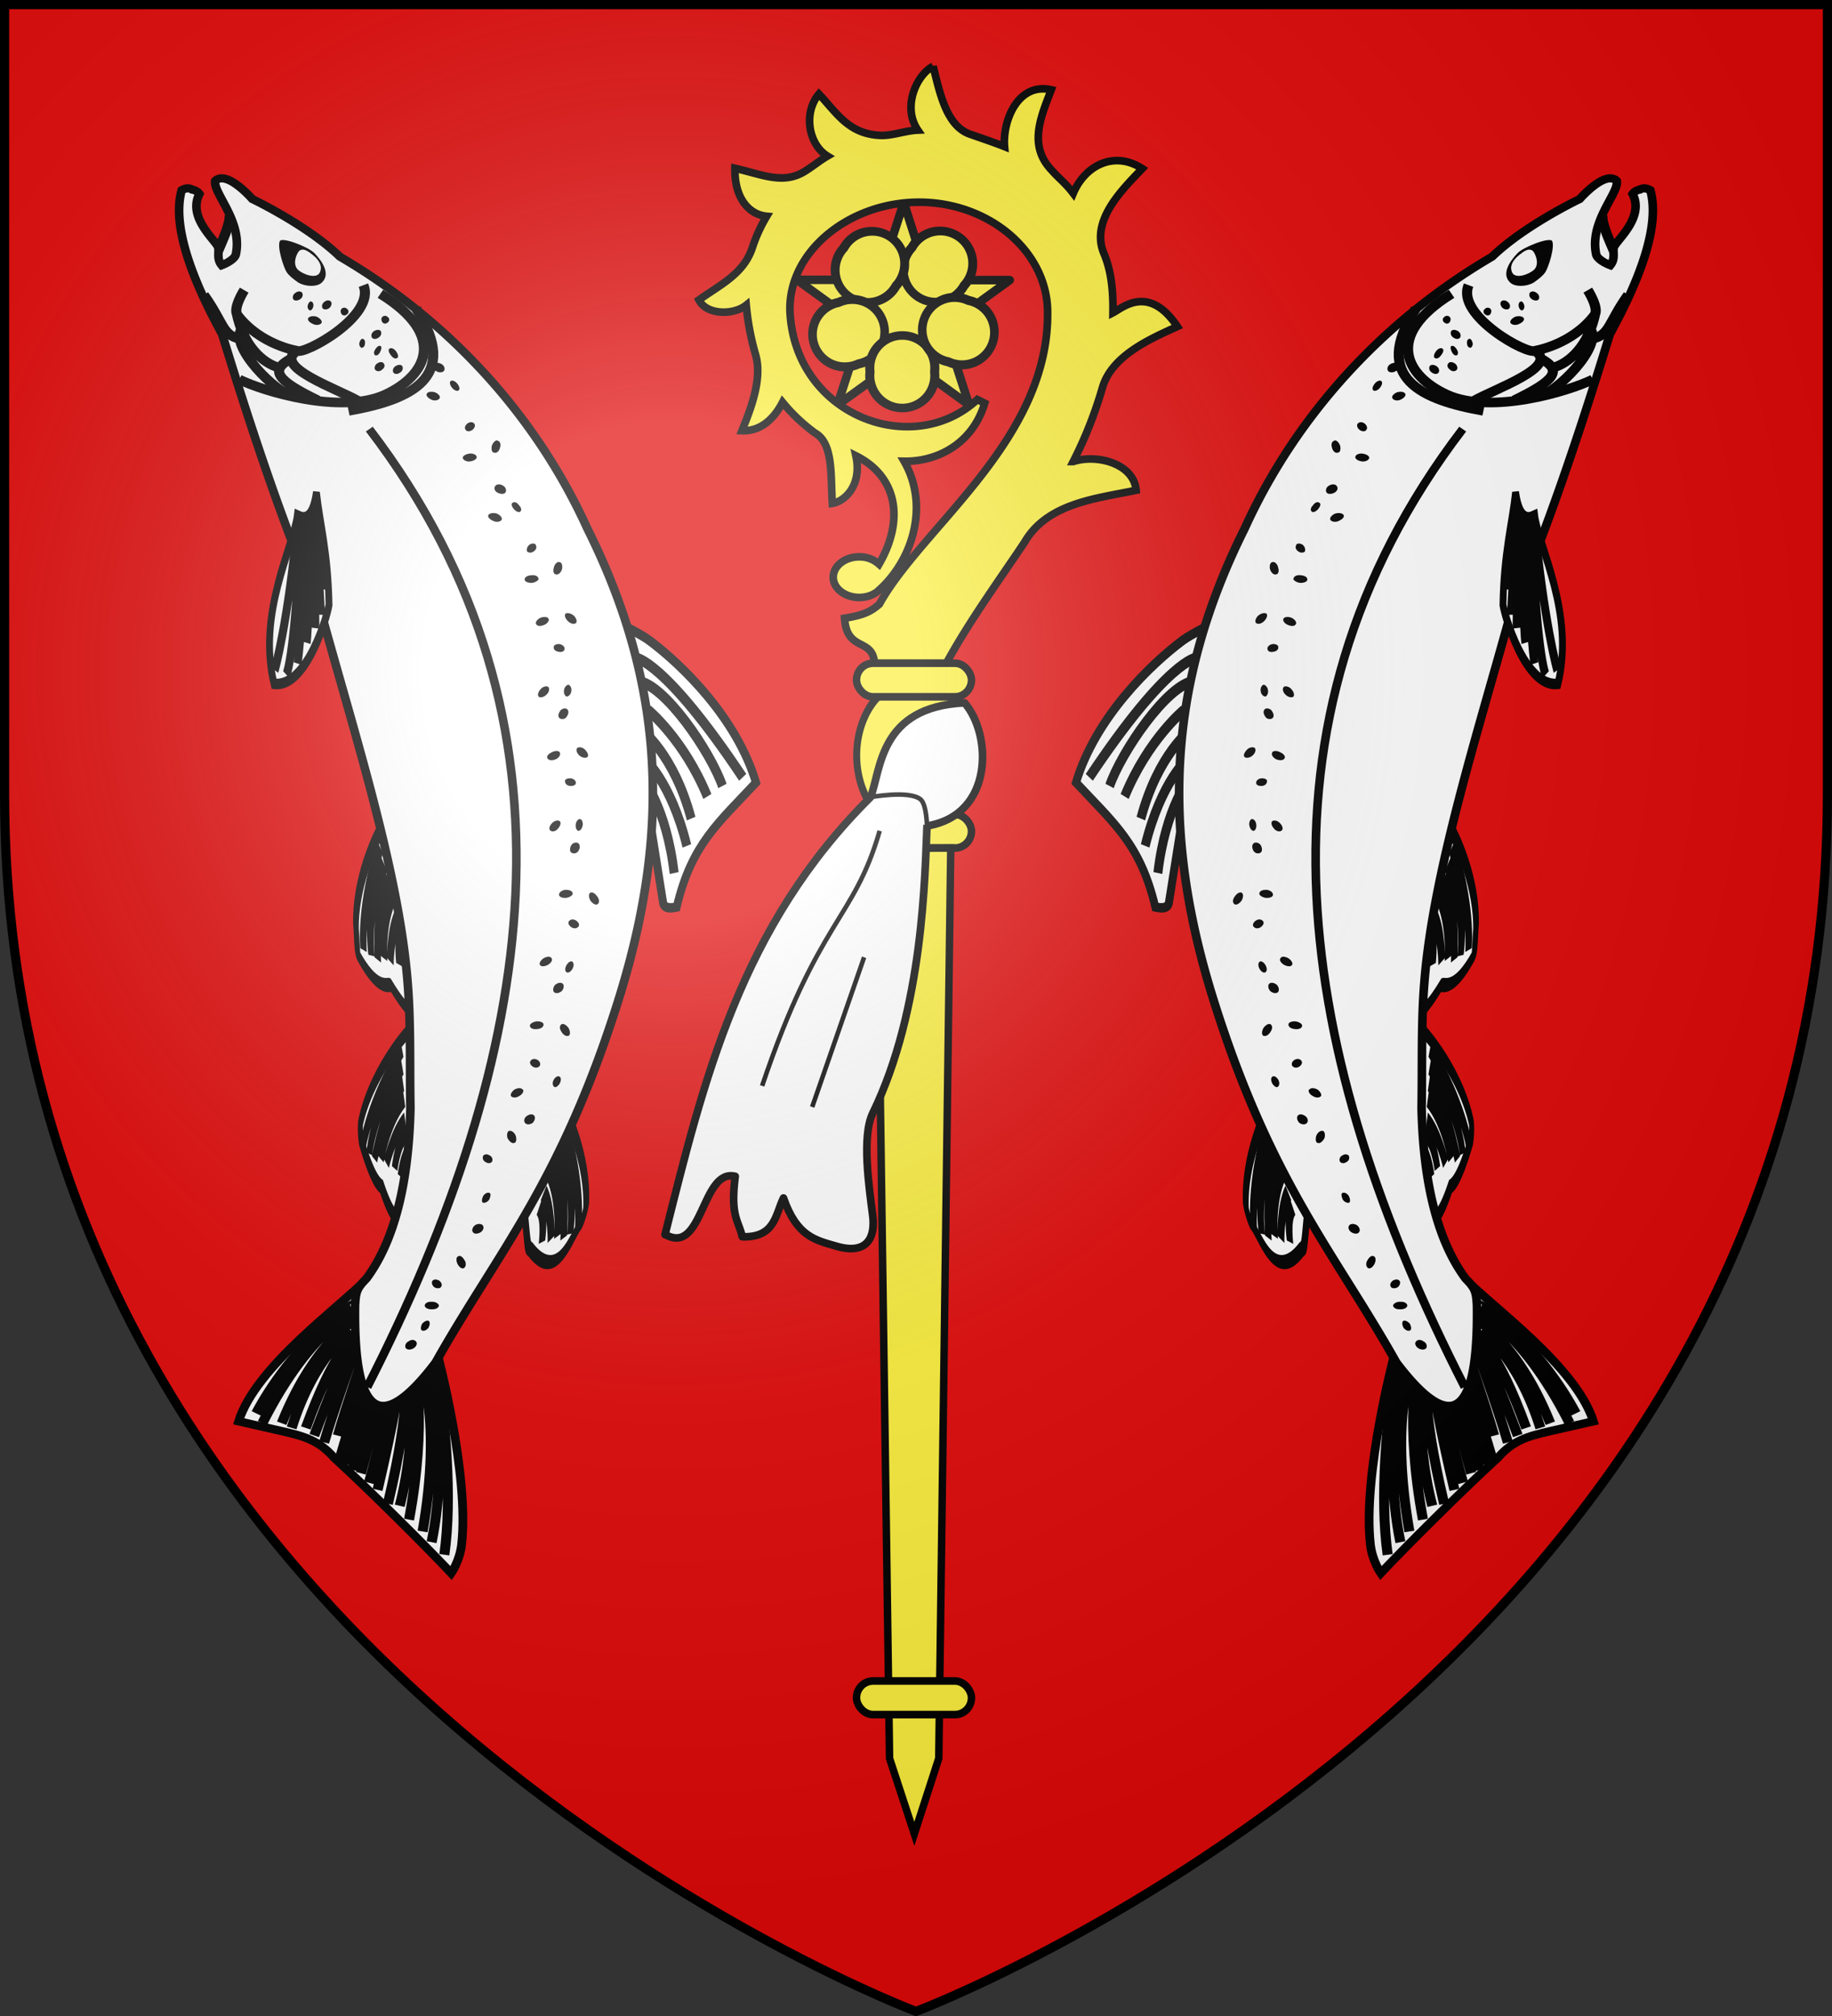
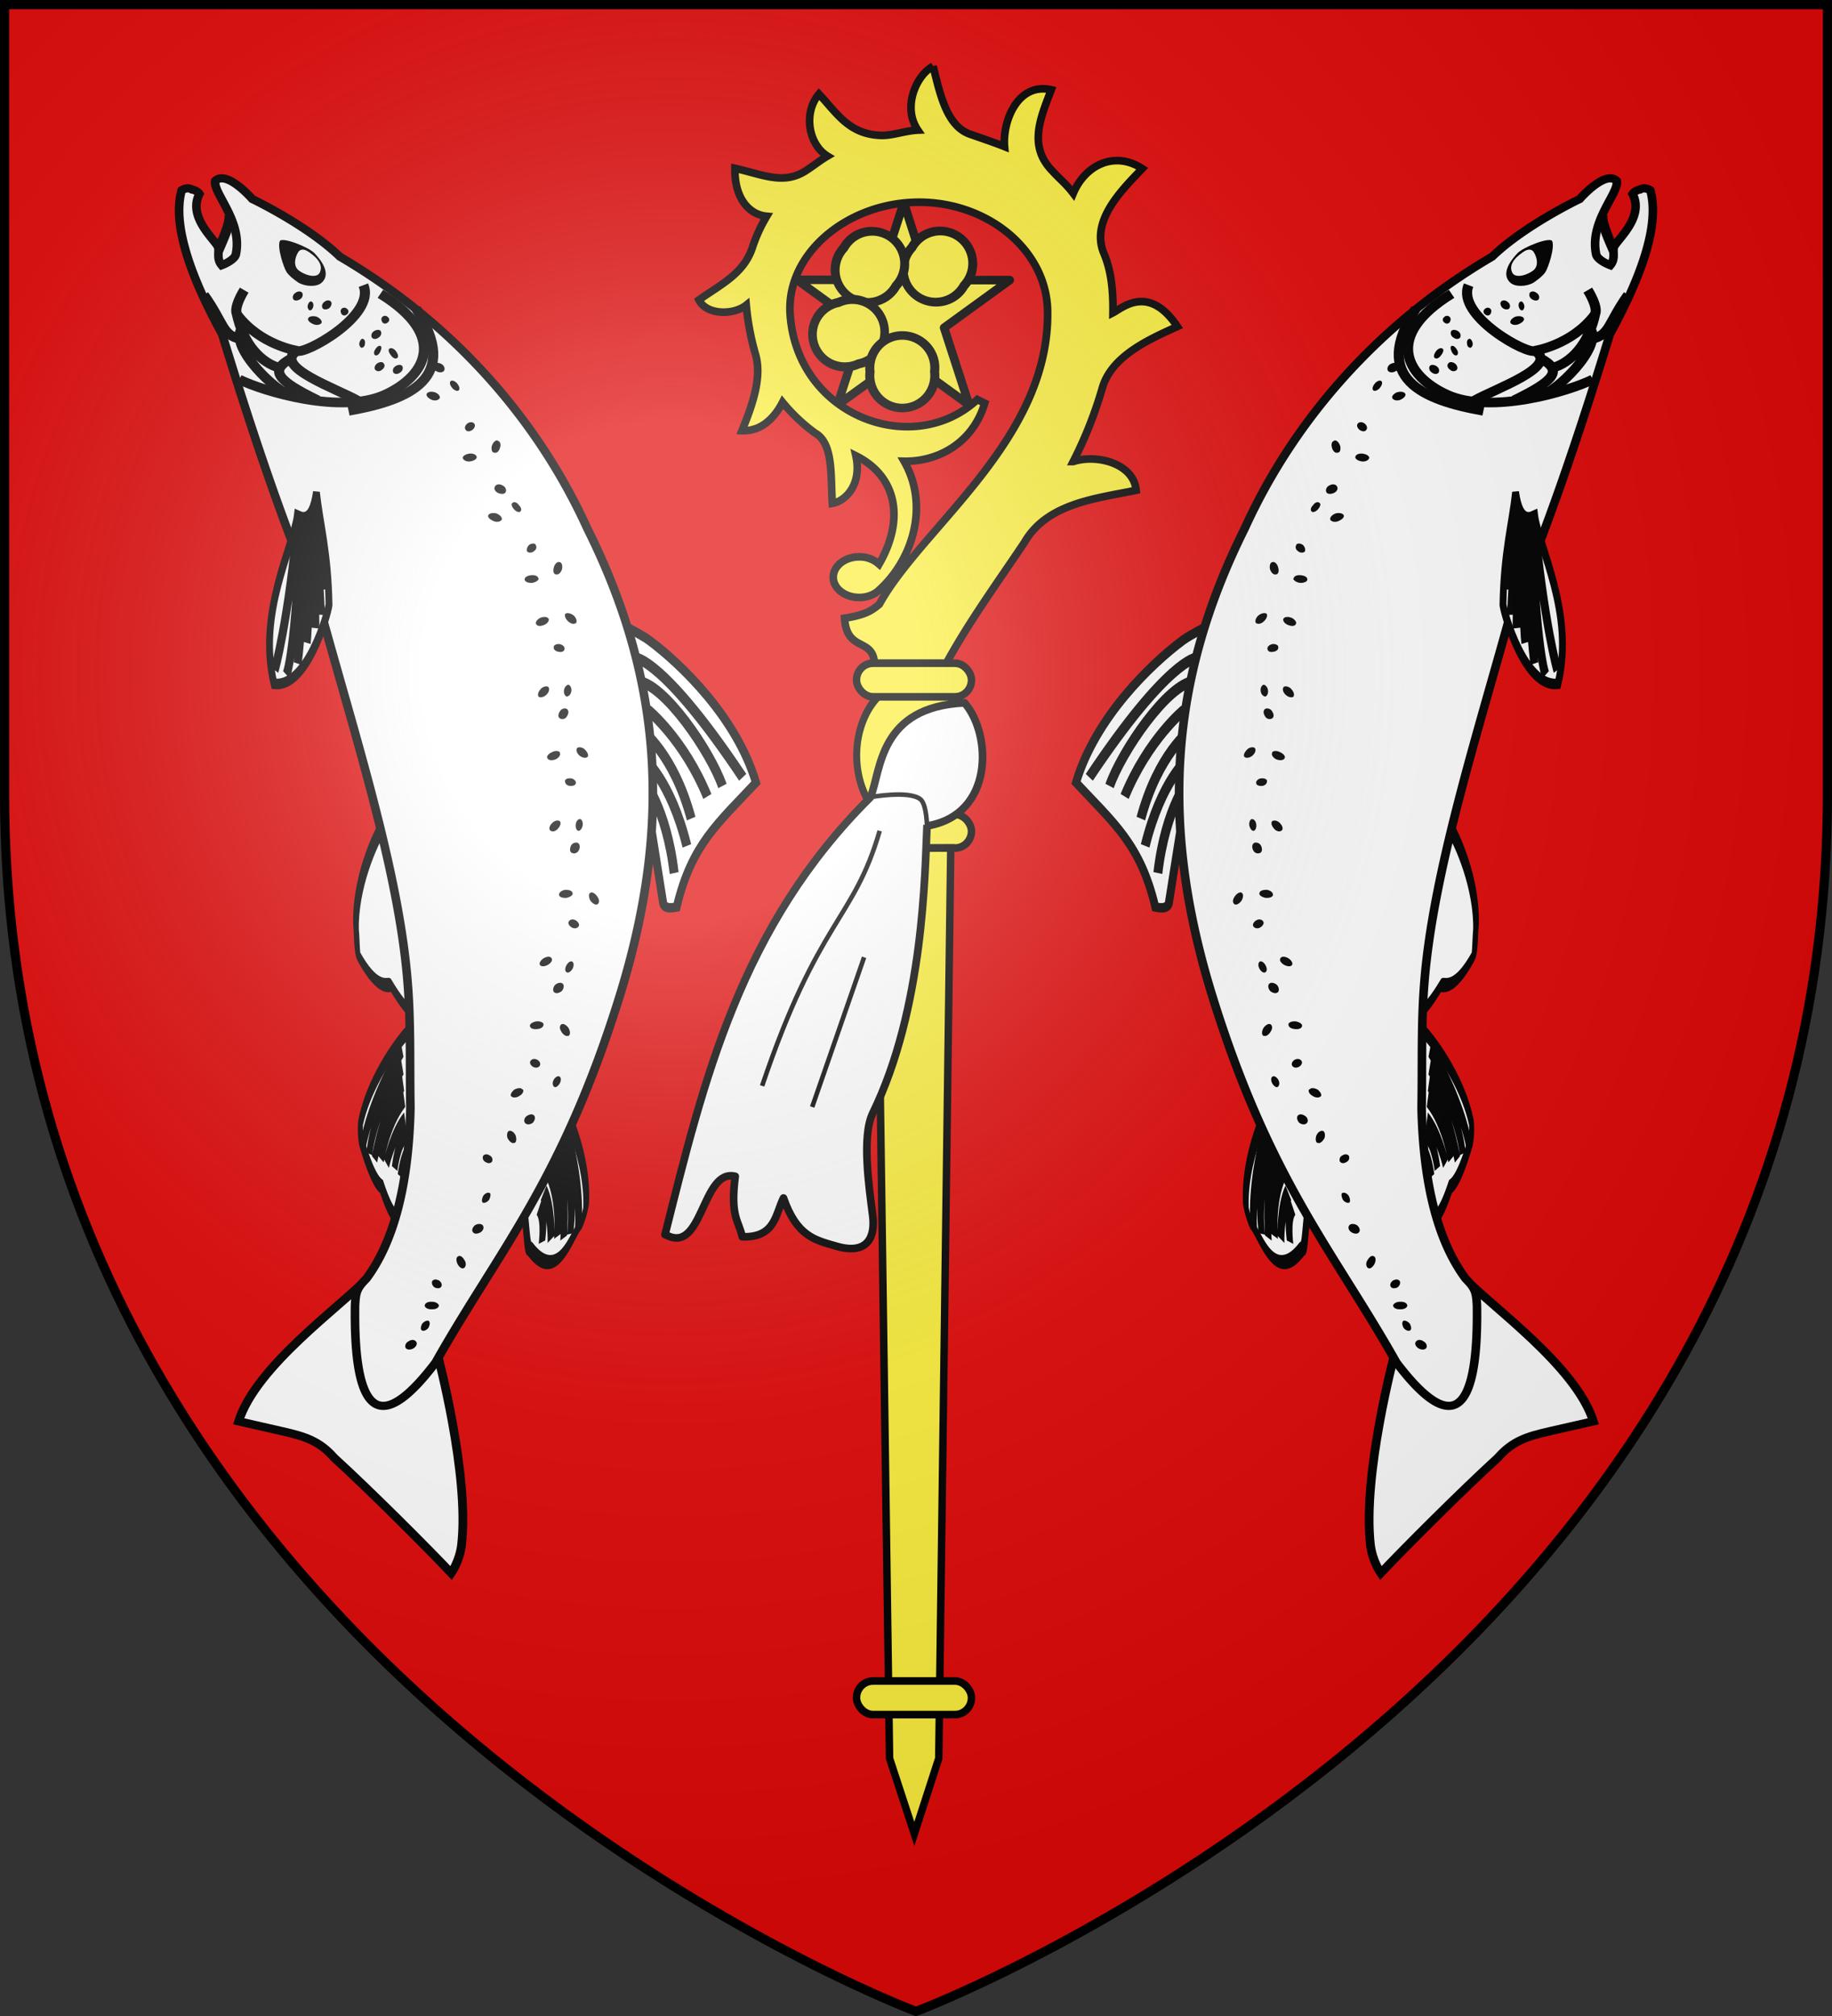
<svg xmlns="http://www.w3.org/2000/svg" xmlns:xlink="http://www.w3.org/1999/xlink" width="600" height="660" version="1.0">
  <rect width="100%" height="100%" fill="#333333" stroke="none" />
  <defs>
    <radialGradient id="c" gradientUnits="userSpaceOnUse" cx="-80" cy="-80" r="405">
      <stop offset="0" stop-color="#fff" stop-opacity=".3" />
      <stop offset=".2" stop-color="#fff" stop-opacity=".3" />
      <stop offset=".6" stop-color="#6b6b6b" stop-opacity=".1" />
      <stop offset="1" stop-opacity=".1" />
    </radialGradient>
    <path id="a" d="M-298.5-298.5h597V-40C298.5 246.3 0 358.5 0 358.5S-298.5 246.3-298.5-40v-258.5z" />
  </defs>
  <use xlink:href="#a" width="600" height="660" fill="#e20909" transform="translate(300 300)" />
  <g transform="translate(300 300)">
    <g id="b" display="inline">
      <g fill="none" stroke="#000" stroke-width="4.8">
        <path d="M1292.4 486.1c9.8 2.3 35.7 5.6 47.7-1.1 1.2-1.2 7-4 6.8-5.3-2.4-14.6-11.4-18.4-12.6-19.7-3.5-15-8.2-15.4-8.2-15.4-2.6-1.4-3.4 7.9-18.7 11.2" fill="#fff" fill-rule="evenodd" stroke-width="4.1" transform="matrix(-.198 .677 -.409 -.917 280.3 -459)" />
-         <path d="M1303.3 480.4c27 2 35-6.9 35-6.9m-37.3 11.3c31.7 1 40.9-6.7 40.9-6.7M1305 476c18 2.5 30.4-6.2 30.4-6.2m-29 1.8c15 2.2 24.5-4.6 24.5-4.6m-22.2-1c10.8 1.7 19-2.5 19-2.5m-17.5-1.5c6.4 2 12.5-3.3 12.5-3.3m-11.3-2c4 1.1 8.3-2.6 8.3-2.6" transform="matrix(-.198 .677 -.409 -.917 280.3 -459)" />
      </g>
      <g fill="none" stroke="#000" stroke-width="4.8">
        <path d="M1292.4 486.1c9.8 2.3 35.7 5.6 47.7-1.1a8 8 0 002-4.9c-2.5-14.6-6.6-18.8-7.8-20.1-3.5-15-8.2-15.4-8.2-15.4-2.6-1.4-3.4 7.9-18.7 11.2" fill="#fff" fill-rule="evenodd" stroke-width="4.1" transform="matrix(-.347 .619 -.194 -.978 377.2 -287.6)" />
        <path d="M1303.3 480.4c27 2 35-6.9 35-6.9m-37.3 11.3c31.7 1 40.9-6.7 40.9-6.7M1305 476c18 2.5 30.4-6.2 30.4-6.2m-29 1.8c15 2.2 24.5-4.6 24.5-4.6m-22.2-1c10.8 1.7 19-2.5 19-2.5m-17.5-1.5c6.4 2 12.5-3.3 12.5-3.3m-11.3-2c4 1.1 8.3-2.6 8.3-2.6" transform="matrix(-.347 .619 -.194 -.978 377.2 -287.6)" />
      </g>
      <g fill="none" stroke="#000" stroke-width="4.8">
        <path d="M1292.4 486.1c9.8 2.3 35.7 5.6 47.7-1.1a8 8 0 002-4.9c-2.4-6.2 3.7-19.5-24.7-28-2.7-1.4-2.8-.6-18.1 2.7" fill="#fff" fill-rule="evenodd" stroke-width="4.1" transform="matrix(.184 .683 .428 -.902 -562.2 -383)" />
        <path d="M1303.3 480.4c27 2 35-6.9 35-6.9m-37.3 11.3c31.7 1 40.9-6.7 40.9-6.7M1305 476c18 2.5 30.4-6.2 30.4-6.2m-29 1.8c15 2.2 24.5-4.6 24.5-4.6m-22.2-1c10.8 1.7 19-2.5 19-2.5m-17.5-1.5c6.4 2 12.5-3.3 12.5-3.3" transform="matrix(.184 .683 .428 -.902 -562.2 -383)" />
      </g>
      <g fill="none" stroke="#000" stroke-width="2.7">
        <path d="M1174.9 511.4c-.6-1.2-4.2-8.4-5-11-3.5-11-7.8-32.7-1.9-49.7 15-.6 24.5.5 37.8-9.1.8.5 3.3 1.9 2.4 3.6l-15.6 29.6" fill="#fff" fill-rule="evenodd" stroke-width="2.4" transform="matrix(-.849 .844 -.672 -.97 1242.1 -592.4)" />
        <path d="M1175.8 499.6s-6.3-6-5.6-45.2m8.8 40.1c-5.7-5.8-5.5-28.7-2.8-37.8m5 30s-3.6-13 .1-29.1m4.5 26.2s-3.6-11 2.7-27.4m1.3 21.4s-2.7-9.6 4-26m-.5 22.1s-1-10.2 7.7-25" transform="matrix(-.849 .844 -.672 -.97 1242.1 -592.4)" />
      </g>
      <path d="M41.9 323.4c1 1.5 1 6 1.1 7.5 0 .8 0 2.1.4 3.4.5 1.3 6.4.3 3.9-11.3" fill="#fff" fill-rule="evenodd" stroke="#000" stroke-width="2" transform="matrix(1.503 .671 -.693 1.423 -63.7 -718)" />
      <g fill="none" stroke="#000" stroke-width="4.7">
        <path d="M1314.4 381s7.6-60.5 23.8-91.3c3.7-7 9.6-11.2 9.6-11.2 5.3 14.2 20.6 51.5 30.4 72.5 3.5 10.5 9.3 14.9 18 20.9l17.2 11.8c-17.6 22.4-65 35.4-82.6 44.2l14.5-48.8-30.9 1.9z" fill="#fff" fill-rule="evenodd" stroke-width="4.1" transform="matrix(-.651 .238 -.256 -.621 796.5 67.2)" />
-         <path d="M1315.9 379.9c6.9-30.6 17.8-67 31.6-91.8M1320 379s6.2-44.5 30.8-83m-26.4 82.5s-1.1-26.8 28.4-76.1m-22 78s2.8-16.2 32.2-59.5m-36.1 57.8s3.7-26 29.7-68.6m-27.3 70.1s7.1-31.4 28.9-62.2m-24.2 63.6s24.3-35.6 33.5-47.9m-34.5 47.2s2.8-8.6 32-51.9m-22.7 87.9c-6.8 4 29.5-3.5 62-32.5m-65 30.7c-.4.5 24.6.6 64-36.2m-55.5 25.3c2.5-3.7 10.2-3 37.4-34.8m-45 42.1s23.2-1.4 54.7-35.9m-46.9 30.8s20.6-5.5 43.4-34.6m-44.2 27.9s23.4-27.6 32.6-40m-32.2 41.3s6.4-3.2 35.3-36.5m-37.6 30.3s18.2-22 27.3-34.3m-35 23.6s22.5-32.4 31.7-44.7m-28.4 49.4s24.1-30.4 33.3-42.7m-35.2 39.8s24.2-31.2 33.4-43.5m-29.2 49.3s23.6-29.8 32.7-42.1m-63.4 57.2c.6-.6 1.5-.7 1.9-.2.4.4.3 1.2-.3 1.8-.6.6-1.5.7-1.9.2-.4-.4-.3-1.3.3-1.8h0z" transform="matrix(-.651 .238 -.256 -.621 796.5 67.2)" />
        <path d="M1315.3 400.1c1-.7 2 .3 2.1 2.2 0 2-.7 4-1.8 4.8-1 .7-2-.3-2.1-2.2-.1-2 .7-4 1.8-4.8z" transform="matrix(-.651 .238 -.256 -.621 796.5 67.2)" />
      </g>
      <path d="M93.1 391c16.7 20.3 36.3 42.2 47.5 62.3 4.2 7.5 7.5 15.3 11.5 23.6 6.4 14.7 8.7 26.7 7 36-.9 2.7-.7 3.5.3 6 10 22.5 16.1 21.2 19.4 4 1.5-26.2 6.9-44.8 1-84.9-5.4-36.4-19.7-63.2-46.5-85.5a123 123 0 00-68-30.5c-8.6-3.2-20.7-3.5-20.7-3.5s-7.1-3.4-8.2-.3c.6 2.5 8.5 5.3 10.1 12.2.2 1.3-1.6 3.2-1.6 3.2-1.6-.8-1.6-2.6-2.3-3.2-1.5-1.2-8-3.1-7.9-8.4-.8-.5-1.7-.2-1.7-.2-1.1-.2-1.8 1-1.8 1 1.3 7.4 9.3 15.7 19.8 23.8 14.8 17 29 32.4 42 44.4h0z" fill="#fff" stroke="#000" stroke-width="1.7" transform="matrix(1.503 .671 -.693 1.423 -63.7 -718)" />
      <g fill="none" stroke="#000" stroke-width="3.7">
        <path d="M1149.3 643.4c5.8-8.7.1-10.7-1-11.4 5.7-8 8.6-34.7 29.4-43.7 11.2 10.6 1.8 33 0 35.8-11.8 10.8-20.6 13.9-28.4 19.3h0z" fill="#fff" stroke-width="3.2" transform="matrix(.487 .802 .503 -.724 -1079.7 -594.7)" />
        <path d="M1149.6 632.7c28.5-30.6 30-38.2 30-38.2m-28.6 39.3s18-16.6 29.7-33m-29.1 34.5s20.8-18.2 27.4-27m-27.2 29.1s17.1-10.3 25.5-18.3m-25.8 17.5s21.3-16.2 27-22.2m-26.6 24.4s14.5-7.2 21.3-12.8m-24.5 6.1c20.4-26.4 26.2-40.7 26.2-40.7" transform="matrix(.487 .802 .503 -.724 -1079.7 -594.7)" />
      </g>
      <path d="M75.8 325.6c15.8 2.2 15.4 11.6 9.6 18.7-6.2 7.5-22 9.6-27.4 9.4" fill="none" stroke="#000" stroke-width="2" transform="matrix(1.503 .671 -.693 1.423 -63.7 -718)" />
      <path d="M72 325.4c5 4.7-4.6 18.4-6.2 18 0 0-7 2-13.7-1.7-1.5-.8-1-5.3-1-5.3m30 11.3c-4.7-.5-18.2.8-15.3-4.2m8.1 7.5c-9-.3-11.5-1.5-8.3-5.8M54 344c-.4 4.5 11.6 9 15 8.4m-17.3-11.1c4 5.6 9 7.4 12.5 6.8m-19.9-7.4c6 3.6 6.7 6 10.2 5.3m25.8 4.4c10-7.2 17.3-15.7 3.2-25" fill="none" stroke="#000" stroke-width="2" transform="matrix(1.503 .671 -.693 1.423 -63.7 -718)" />
      <path d="M93.9 334.7c0 .5-.7.9-1.3.8-.7 0-1.2-.5-1.2-1s.7-.8 1.3-.8c.7 0 1.2.5 1.2 1zm4.3 2.6c-.2.3-.9.3-1.4 0-.6-.3-1-.8-.8-1.2.2-.3.9-.3 1.4 0 .6.3 1 .8.8 1.2zm-2.7 3c0 .5-.6 1-1.3 1-.8 0-1.4-.3-1.4-.7 0-.5.6-.9 1.4-1 .7 0 1.3.3 1.3.7zm8.4 1.9c.4.2.5.8.2 1.4-.3.5-.8.8-1.2.5-.4-.2-.5-.8-.2-1.4.3-.5.8-.7 1.2-.5zm3.4 6.2c.1.4-.3 1-1 1.4-.6.3-1.3.2-1.5-.2-.1-.4.3-1 1-1.4.6-.3 1.3-.3 1.5.2zm2.3-5c-.5.1-.7.8-.6 1.6.2.7.6 1.2 1 1 .5 0 .8-.7.6-1.5-.1-.7-.6-1.2-1-1zm-27.1-4.9c.4.2.5.8.2 1.3-.2.6-.8.8-1.2.6-.4-.2-.5-.9-.2-1.4.3-.5.8-.8 1.2-.5zm1.9-2.2c-.2.4-.8.4-1.4 0-.6-.3-1-.8-.8-1.1.2-.4.9-.4 1.5 0 .5.3.9.8.7 1.1zm-5.3-3.7c.4.3.5.9.2 1.4-.3.6-.8.8-1.2.6-.4-.3-.5-.9-.2-1.4.3-.5.8-.8 1.2-.6zm-2.5 3c-.3 0-.4.5-.3 1 .1.5.5.8.8.8.3-.1.5-.6.3-1-.1-.5-.5-.9-.8-.8zm3.6-.1c-.3.1-.5.7-.5 1.3 0 .6.4 1 .7.8.3-.1.5-.7.4-1.3 0-.6-.3-1-.6-.8zm5.8 1.9c.4.3.5.9.2 1.4-.3.6-.8.8-1.2.6-.4-.3-.5-.9-.2-1.4.3-.5.8-.8 1.2-.6zm-6.7-8c.4.2.5.7.3 1-.2.5-.6.6-1 .4-.4-.3-.6-.7-.4-1.1.2-.4.7-.5 1-.3zm-8 1.9c.4.2.5.7.3 1-.2.5-.6.6-1 .4-.4-.3-.6-.7-.4-1.1.2-.4.7-.5 1-.3zm-9.6.7c.4.3.5.9.2 1.4-.3.5-.8.8-1.2.6-.4-.3-.5-.9-.2-1.4.3-.6.8-.8 1.2-.6zm6.1 4c0 .5-.6 1-1.4 1-.7 0-1.4-.2-1.4-.7 0-.4.6-.9 1.4-1 .7 0 1.4.3 1.4.8zm-3.7-3.1c-.3 0-.4.5-.3 1 .1.5.5.8.8.8.3-.1.4-.6.3-1-.1-.5-.5-.9-.8-.8zm3.6-1.6c.3.2.4.8.2 1.3-.3.6-.9.8-1.2.6-.4-.3-.5-.9-.2-1.4.2-.5.8-.8 1.2-.5z" stroke-width="2" transform="matrix(1.503 .671 -.693 1.423 -63.7 -718)" />
      <path d="M53.2 324.1c0 1.4 3 4.7 3.9 5.3.8.5 1.6.7 3 1 1.7.2 3.7-.7 4.2-1.9.7-1.7-.3-3.5-3.8-5-1.6-.7-7.2-.4-7.3.6z" fill-rule="evenodd" stroke-width="2" transform="matrix(1.503 .671 -.693 1.423 -63.7 -718)" />
      <path d="M60 323.9c-1.3-.4-2.2-.3-2.5.5-.2 1 0 3 1.4 3.6 1.5.5 4.2.2 4.2-1.3 0-1.1-.7-2.2-3-2.8z" fill="#fff" fill-rule="evenodd" stroke-width="2" transform="matrix(1.503 .671 -.693 1.423 -63.7 -718)" />
      <path d="M115.5 352.5c0 .5-.6.8-1.3.8-.7 0-1.2-.5-1.1-1 0-.5.6-.9 1.3-.8.6 0 1.1.5 1.1 1zm4.3 2.5c-.2.3-.8.3-1.4 0-.6-.3-1-.8-.7-1.1.2-.4.8-.4 1.4 0 .6.2.9.8.7 1zm-2.6 3c0 .5-.6 1-1.4 1-.7 0-1.4-.2-1.4-.7 0-.4.6-.9 1.4-1 .7 0 1.4.3 1.4.8zm8.3 2c.4.2.5.8.2 1.3-.2.5-.8.8-1.2.6-.3-.3-.4-.9-.2-1.4.3-.6.9-.8 1.2-.6zm3.5 6.1c0 .4-.3 1-1 1.4-.7.3-1.3.3-1.5-.1-.2-.5.2-1 .9-1.4.7-.4 1.3-.3 1.5.1zm2.2-4.9c-.4 0-.7.8-.5 1.5.1.8.6 1.3 1 1.1.5-.1.7-.8.6-1.5-.2-.8-.7-1.3-1.1-1.1zm27.8 51.5c-.5 0-1 .5-1 1.1 0 .7.3 1.3.8 1.3s1-.4 1-1.1c0-.7-.3-1.2-.8-1.3zm-1.7-4.7c-.4.2-.5.8-.3 1.4.2.6.6 1 1 1 .4-.2.5-.8.3-1.5-.2-.6-.7-1-1-.9zm-3.5 2.1c-.5 0-1 .4-1.2 1.2-.2.7 0 1.4.5 1.4.4.1 1-.4 1.1-1.1.2-.8 0-1.4-.4-1.5zm-.4-8.6c-.2-.4-.8-.6-1.3-.4-.6.2-1 .7-.8 1 .2.5.8.7 1.3.5.6-.2 1-.7.8-1zm-5.5-4.4c-.4-.2-1 0-1.5.7-.5.6-.6 1.3-.2 1.5.4.3 1.1 0 1.6-.6.4-.6.5-1.3 0-1.6zm5.3-1.4c-.2.4-1 .6-1.7.3s-1-.8-.9-1.2c.2-.4 1-.6 1.6-.3.7.3 1.2.8 1 1.2zm-7.9-7.4c-.5 0-1 .5-1 1.1-.1.7.2 1.3.7 1.3.5 0 1-.4 1-1 .1-.8-.2-1.3-.7-1.4zm-1.8-4.7c-.3.2-.5.8-.3 1.4.2.7.7 1 1 1 .4-.2.6-.8.4-1.4-.2-.7-.7-1-1-1zm-3.5 2.1c-.4 0-1 .5-1.1 1.2-.2.7 0 1.4.4 1.5.5 0 1-.5 1.2-1.2.2-.7 0-1.4-.5-1.5zm-.3-8.6c-.2-.4-.8-.6-1.4-.4-.5.2-.9.7-.7 1 .1.5.7.7 1.3.5.6-.1 1-.6.8-1zm-5.5-4.3c-.4-.3-1.1 0-1.6.6-.4.6-.5 1.3-.1 1.5.4.3 1 0 1.5-.6s.5-1.3.2-1.5zm5.2-1.4c-.2.4-.9.5-1.6.2-.7-.3-1.1-.8-1-1.2.3-.4 1-.5 1.7-.3.7.3 1.1.8 1 1.3zm35.5 96.5c-.5-.2-1 .2-1.3.8-.3.6 0 1.3.4 1.4.4.2 1-.1 1.3-.7.2-.7 0-1.3-.4-1.5zm1.1-9.5c-.4 0-.7.6-.7 1.2 0 .7.4 1.2.8 1.2.3 0 .6-.6.6-1.2 0-.7-.3-1.2-.7-1.2zm-5.4 5.6c-.4-.3-1 0-1.5.7-.3.7-.3 1.3 0 1.5.5.2 1.1-.1 1.5-.8.4-.6.4-1.3 0-1.5zm1-6c0-.5-.5-.9-1.1-.9-.6 0-1 .4-1 .9 0 .4.5.8 1.1.8.6 0 1-.4 1-.9zm-3-8.2c-.3-.3-1-.2-1.6.2-.6.5-.9 1.1-.6 1.4.3.4 1 .3 1.7-.2.6-.4.8-1 .5-1.4zm5.4.2c-.2.3-1 .2-1.6-.3-.6-.4-.8-1-.5-1.4.3-.3 1-.2 1.6.2.6.5.9 1.1.6 1.5zm-5.4-9.4c-.5-.2-1 .2-1.3.8-.2.6 0 1.3.4 1.5.5.2 1-.2 1.3-.8.2-.6 0-1.3-.4-1.5zm-.3-5c-.4 0-.7.6-.7 1.3 0 .7.3 1.2.7 1.2.4 0 .7-.6.7-1.3 0-.7-.4-1.2-.7-1.2zm-4 1.1c-.4-.3-1 .1-1.4.7-.4.7-.4 1.4 0 1.6.4.2 1-.2 1.4-.8.4-.7.4-1.3 0-1.5zm2.1-8.4c0-.4-.6-.8-1.2-.8s-1 .4-1 .9c0 .4.6.8 1.2.8s1-.4 1-.9zm-4-5.7c-.3-.4-1-.3-1.7.1-.6.5-.8 1.1-.5 1.5.3.3 1 .2 1.6-.2.6-.5.9-1.1.6-1.4zm5.4.1c-.3.3-1 .2-1.6-.2-.6-.5-.9-1.1-.6-1.5.3-.3 1-.2 1.7.3.6.4.8 1 .5 1.4zm5.7 97.9c-.5-.3-1.1 0-1.4.6-.4.5-.3 1.2.1 1.5.4.2 1 0 1.4-.6.4-.6.3-1.3-.1-1.5zm.5-5c-.5 0-.8.5-1 1.1 0 .7.2 1.3.6 1.3.4 0 .8-.5.9-1.1 0-.7-.2-1.2-.6-1.3zm-.8-7.6c0-.4-.4-.8-1-.9-.6 0-1 .2-1.1.7 0 .4.4.9 1 1 .6 0 1.1-.3 1.1-.7zm1.2 3.8c-.3-.3-1-.4-1.7 0-.7.3-1 .9-.8 1.3.3.4 1 .4 1.7 0 .7-.3 1-.9.8-1.3zm1.1-9c-.3.2-1 0-1.5-.5-.6-.6-.7-1.2-.3-1.5.3-.3 1 0 1.6.5.5.5.6 1.2.2 1.5zm-.2-9.8c-.4-.2-1 0-1.4.6-.3.6-.2 1.3.2 1.5.4.3 1 0 1.4-.6.3-.5.3-1.2-.2-1.5zm-1.6-6.7c-.4 0-.8.4-.9 1.1 0 .7.2 1.2.5 1.3.4 0 .8-.5.9-1.1 0-.7-.2-1.3-.5-1.3zm-2.3-6.1c0-.5-.4-1-1-1-.6-.1-1 .2-1.1.6 0 .5.4 1 1 1 .6.1 1-.2 1.1-.6zm2.3-5.4c-.3.3-1 .1-1.6-.4-.5-.6-.6-1.3-.3-1.5.4-.3 1.1-.1 1.6.4.5.6.7 1.3.3 1.5z" stroke-width="2" transform="matrix(1.503 .671 -.693 1.423 -63.7 -718)" />
-       <path d="M85.6 352.1c65.8 36.6 84.5 104.8 83.1 181.2" fill="none" stroke="#000" stroke-width="1.7" transform="matrix(1.503 .671 -.693 1.423 -63.7 -718)" />
    </g>
    <use xlink:href="#b" transform="scale(-1 1)" width="600" height="660" />
    <g fill="#fcef3c" stroke="#000">
      <path d="M-25.6-167.5L-4.1-183l21.5 15.6-8.2-25.3 21.5-15.6H4.1L-4-233.7l-8.2 25.3H-39l21.5 15.6-8.2 25.3z" stroke-linejoin="round" stroke-width="2.8" />
      <path d="M1005.8 63.7a6.8 7.2 0 11-13.5 0 6.8 7.2 0 1113.5 0z" transform="matrix(-1.267 -.921 .865 -1.19 1217.9 783.2)" stroke-width="1.9" />
      <path transform="matrix(-1.267 -.921 .865 -1.19 1195.6 783.3)" d="M1005.8 63.7a6.8 7.2 0 11-13.5 0 6.8 7.2 0 1113.5 0z" stroke-width="1.9" />
      <path d="M1005.8 63.7a6.8 7.2 0 11-13.5 0 6.8 7.2 0 1113.5 0z" transform="matrix(.484 1.49 -1.399 .455 -416.5 -1708.5)" stroke-width="1.9" />
      <path transform="matrix(1.566 0 0 1.471 -1569 -272)" d="M1005.8 63.7a6.8 7.2 0 11-13.5 0 6.8 7.2 0 1113.5 0z" stroke-width="1.9" />
-       <path d="M1005.8 63.7a6.8 7.2 0 11-13.5 0 6.8 7.2 0 1113.5 0z" transform="matrix(.484 -1.49 1.399 .455 -558.8 1268)" stroke-width="1.9" />
      <path d="M5.6-278.3c-5.4 2.8-10.2 13.3-5 20.9-4.4.2-8.6 2-12.7 1.7-10.1-.6-13.9-7.4-19.7-13.5-5.2 6.2-3.4 16.5 2.8 20.3-2.4 1.4-4.6 3.2-6.8 4.6-7.4 5-14.2 1.5-23.5-.6-.2 10 4.8 15.2 10.4 15.7a50.3 50.3 0 00-4.6 10c-2.8 8.8-10.3 12.2-17.6 17.4 2.5 5 11.4 5 15.5 1.7a86 86 0 003 16c2.2 7.3-.7 16.1-4.4 25.1 7 .3 11.2-5.2 13.3-9.3A57 57 0 00-33-158.2c6 3.4 5 14 5.6 23 4.3-.7 9.8-6.2 7.7-15.6 13.6 6.8 16 21 7.6 35.5a9.5 9.5 0 00-6.5-2.4c-4.7 0-8.5 3-8.5 6.7 0 3.6 3.8 6.6 8.5 6.6 2.3 0 4.3-.7 5.8-1.8h0c11.5-9.8 17.4-28 8.9-42.8 10.7.2 22.4-5.6 26.4-19l-2.4-1.2c-20.9 19.4-58.8 5.6-61.3-27.6-1.6-20.2 18.9-37 42.2-37 22.7 0 41.8 15.8 42.1 35.6.7 42.2-41 70.5-55.1 96-2.5 2.1-4.5 3.5-11.4 4.6.7 11.2 9.3 6.2 9.8 14.8H9.9c7.6-13.9 16.9-26.6 25.6-39.6 7.5-13 23.8-14.4 36.6-17.1-.8-8.8-12.9-11.9-20.6-9.4a136.8 136.8 0 009.5-24c3-10.7 15.8-16.2 24.6-20.2-9.4-14-18-6.1-21.1-4.5.1-7-.5-13.7-3-19.5-4.4-10.7 6-20.8 12.6-27.7-9.2-6-18.8-1-22.6 8.1-2.6-3.4-4.4-4.6-7-7.5-7.7-8-3.8-17.1-.2-26.4-11-2.5-16 10.3-15.3 18.6-3.5-1.4-8.3-3-11.1-4-8-2.6-10.1-13.7-12.3-22.3z" stroke-width="2.5" stroke-linecap="round" />
    </g>
    <g transform="scale(.978 1) rotate(-46.2 121.6 34.3)" fill="#fcef3c" stroke="#000">
      <path d="M992.8-26.7a14 14.9 0 11-28.1 0 14 14.9 0 1128 0z" transform="matrix(.949 .989 -1.198 1.15 -861 -1051.4)" stroke-width="1.7" />
      <rect width="38.5" height="11" x="-32.6" y="-181.2" ry="5.5" transform="rotate(46.2)" stroke-width="2.5" />
      <rect ry="5.5" y="-131.7" x="-32.6" height="11" width="38.5" transform="rotate(46.2)" stroke-width="2.5" />
      <path d="M-142.9 107.2L69.2-102.1l17.2 17.8-217.9 203.4-23.5 11.2 12.1-23.1z" stroke-width="2.5" />
      <rect width="38.5" height="11" x="-32.6" y="152" ry="5.5" transform="rotate(46.2)" stroke-width="2.5" />
    </g>
    <g fill="#fff" stroke="#000" stroke-linejoin="round">
      <path d="M-82.2 104.2C-69.5 53.7-57.5 3.2-14.9-39c3.5-8.8 2.7-29.6 30.8-30.9 9 10.3 9.7 36.7-12.3 40.3-.7 15.3-1 59.7-17.8 94.1-3.6 7.5-1.2 24 0 33.3 1 7.3-1.8 13.1-11.8 10.2-6.9-2-13-3.1-17.4-15.8-2.7 5.5-2.7 13-13.5 12.7-1.2-5.4-4-6.6-2.3-19.8-11.1-2.7-10.5 26.3-23 19z" stroke-width="2.5" />
      <path d="M-50.4 55.5C-31.9.7-20.4 1.4-11.9-28M-34 62.4l17-49m2-52.4s12.7-2.4 16.5.7c2 1.7 2.1 8.8 2.1 8.8" stroke-width="1.5" />
    </g>
  </g>
  <use xlink:href="#a" width="600" height="660" fill="url(#c)" transform="translate(300 300)" />
  <use xlink:href="#a" width="600" height="660" fill="none" stroke="#000" stroke-width="3" transform="translate(300 300)" />
</svg>